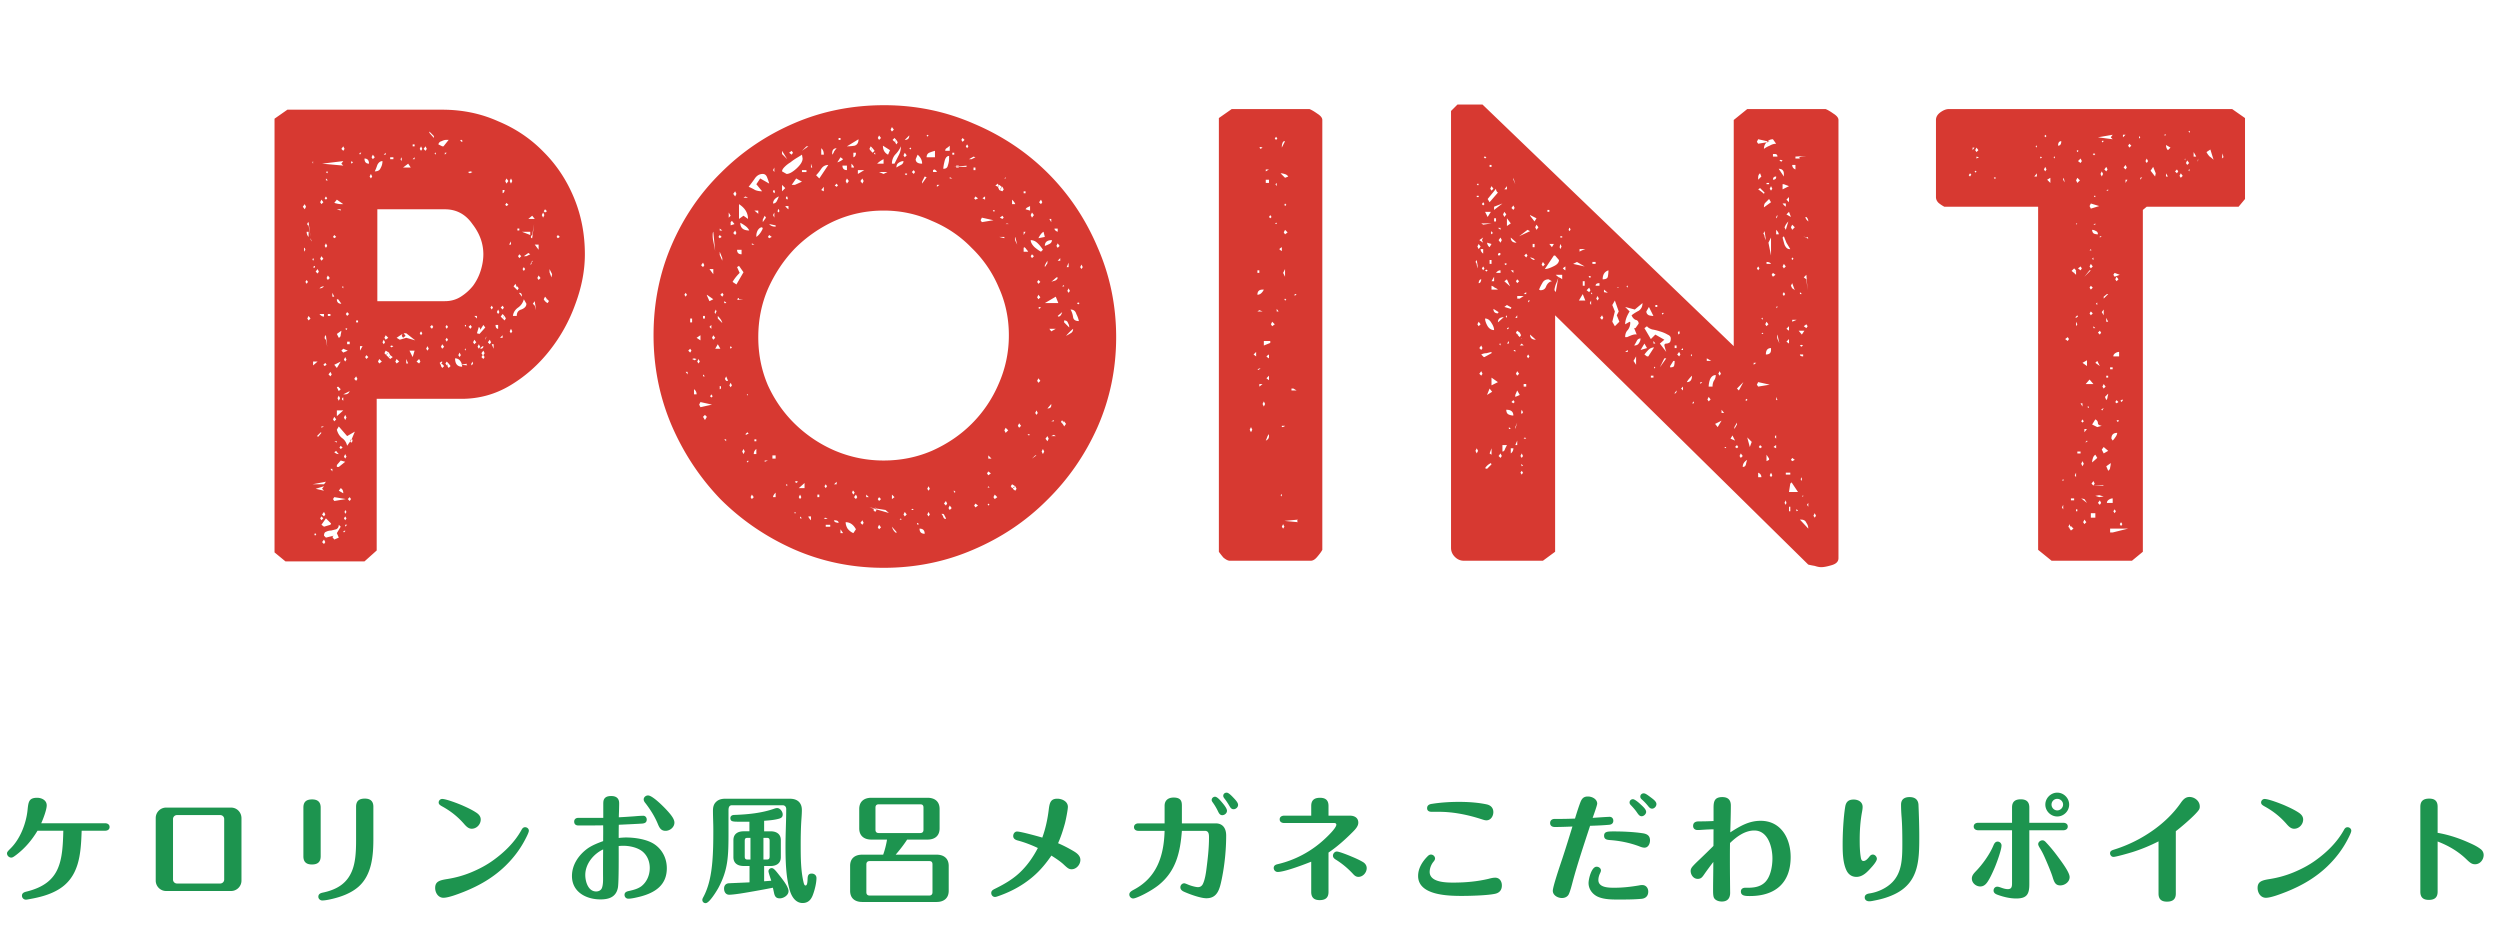
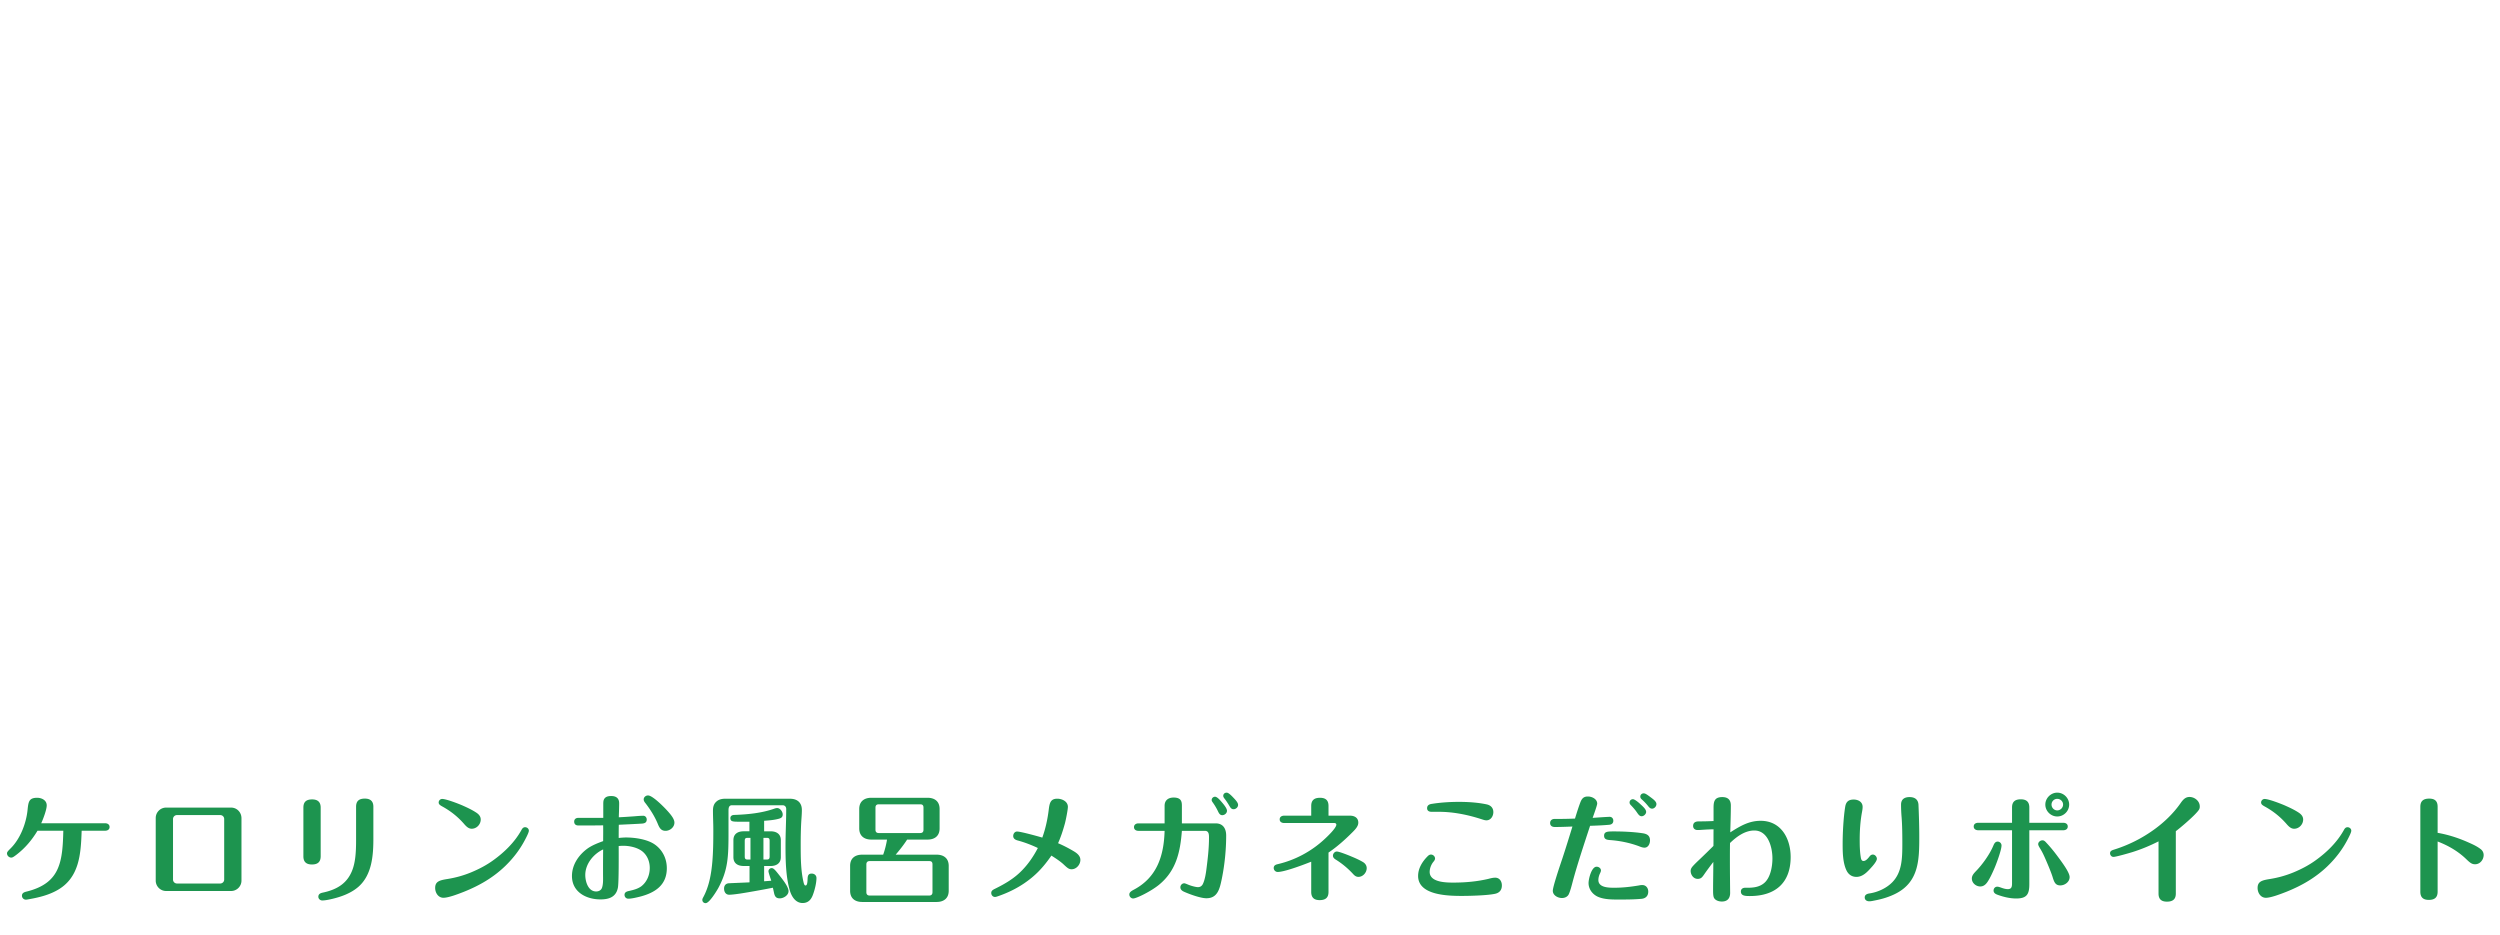
<svg xmlns="http://www.w3.org/2000/svg" width="428" height="160" fill="none">
  <path d="M13.98 142.22c-.14 3.96-.36 8.12-4.28 10.24-1.42.78-3.02 1.18-4.6 1.46-.52.1-.56.1-.68.1a.67.67 0 01-.66-.68c0-.42.32-.58.7-.68 3.08-.74 4.66-2.12 5.46-4.02.74-1.74.86-3.9.92-6.42H6.42c-.96 1.6-2.14 3-3.64 4.14-.48.36-.64.46-.86.46-.38 0-.72-.34-.72-.72 0-.22.14-.38.58-.82 1.66-1.62 2.7-4.26 2.94-6.62.14-1.4.24-2.08 1.64-2.08.78 0 1.64.42 1.64 1.3 0 .74-.62 2.36-.94 3.06H18c.38 0 .76.2.76.64 0 .46-.38.64-.76.64h-4.02zm27.36-2.18v10.72c0 .98-.8 1.78-1.78 1.78H28.44c-.98 0-1.78-.8-1.78-1.78v-10.72c0-.98.8-1.78 1.78-1.78h11.12c1 0 1.76.8 1.78 1.78zm-11.72.18v10.36c0 .38.3.68.7.68h7.36c.4 0 .7-.3.7-.68v-10.36c0-.4-.3-.68-.7-.68h-7.36c-.4 0-.7.3-.7.68zm34.3-2.1v5.52c0 2.86-.26 6.16-2.56 8.18-1.24 1.08-2.86 1.68-4.44 2.06-.5.12-1.22.28-1.76.28-.34 0-.66-.28-.66-.64 0-.44.34-.62.74-.7 2.8-.58 4.22-1.84 4.98-3.62.62-1.44.74-3.26.74-5.3v-5.78c0-1 .52-1.4 1.5-1.4.94 0 1.46.44 1.46 1.4zm-9.02.14v8.32c0 1-.52 1.42-1.5 1.42-.96 0-1.46-.44-1.46-1.4v-8.34c0-1 .52-1.4 1.5-1.4.94 0 1.46.44 1.46 1.4zm27.4 2.04c0 .84-.7 1.58-1.54 1.58-.52 0-.9-.34-1.36-.88-1.06-1.2-2.22-2.12-3.62-2.9-.4-.22-.68-.38-.68-.72 0-.32.28-.6.6-.6.7 0 2.92.86 3.62 1.18.76.34 1.52.7 2.22 1.16.42.28.76.64.76 1.18zm-6.38 13.4c-.9 0-1.42-.86-1.42-1.68 0-1.1.72-1.32 2.14-1.54 1.36-.22 2.66-.58 3.94-1.1 1.36-.56 2.68-1.24 3.86-2.1 1.92-1.38 3.66-3.08 4.82-5.16.14-.26.3-.5.64-.5s.64.26.64.6c0 .26-.32.92-.66 1.56-.88 1.68-2.02 3.16-3.36 4.46-2.04 1.98-4.42 3.36-7.06 4.42-1.16.46-2.72 1.04-3.54 1.04zm39.54-12.86c0 .78-.76 1.4-1.52 1.4-.78 0-1.06-.54-1.32-1.18-.52-1.26-1.24-2.4-2.06-3.48-.18-.22-.36-.44-.36-.72 0-.38.36-.68.74-.68.76 0 2.6 1.86 3.14 2.44.74.8 1.38 1.56 1.38 2.22zm-9.52-.92c.86-.04 1.72-.1 2.56-.16.48-.04 1.18-.1 1.62-.1.36 0 .6.3.6.64 0 .52-.34.66-.8.7-1.32.08-2.66.14-3.98.2-.02.76-.02 1.52-.02 2.26.42-.04.84-.08 1.26-.08 1.52 0 3.64.3 4.92 1.2 1.34.94 2.06 2.44 2.06 4.06 0 2.9-2.02 4.2-4.56 4.86-.56.14-1.46.36-2.02.36-.38 0-.66-.28-.66-.66 0-.48.44-.6.84-.68.7-.16 1.4-.34 2-.76.98-.74 1.48-1.94 1.48-3.16 0-1.1-.42-2.18-1.32-2.88-.84-.64-2.16-.92-3.2-.92-.26 0-.54.02-.8.04 0 1.22.04 6.32-.14 7.16-.32 1.58-1.52 1.98-2.98 1.98-2.44 0-4.88-1.26-4.88-4 0-1.94 1.14-3.6 2.68-4.72.8-.56 1.74-.92 2.66-1.26 0-.9.02-1.8 0-2.7-1.02.02-2.04.02-3.06.02H99c-.42 0-.7-.22-.7-.66 0-.4.28-.64.7-.64h4.28v-2.32c0-.24 0-.56.1-.8.24-.54.78-.62 1.28-.62.82 0 1.34.38 1.34 1.24 0 .8-.04 1.6-.06 2.4zm-2.68 5.5c-1.66.78-3.06 2.48-3.06 4.38 0 1.1.48 2.82 1.86 2.82.46 0 .88-.22 1.02-.68.22-.7.16-1.54.16-2.28 0-1.42 0-2.82.02-4.24zm30.72-7.56h-8.66c-.56 0-.6.5-.6.94v3.5c0 4.3-.04 6.54-1.74 9.72-.2.36-.8 1.36-1.36 2-.3.36-.6.6-.82.6-.32 0-.56-.24-.56-.56 0-.08 0-.16.14-.42 1-1.82 1.4-4 1.58-6.2.14-1.7.16-3.4.16-5v-.48c0-1.06-.06-2.1-.06-3.16 0-.58.1-1.12.56-1.54.46-.44 1.04-.52 1.66-.52h10.8c.64 0 1.22.08 1.7.54.38.4.5.88.5 1.4 0 .76-.08 1.52-.12 2.28-.06 1.2-.08 2.38-.08 3.58 0 2.16 0 4.56.52 6.64.08.28.16.42.32.42.28 0 .32-.6.34-1.14.02-.5.1-.9.7-.9.46 0 .82.3.82.76 0 .78-.26 1.88-.52 2.62-.3.94-.78 1.66-1.86 1.66-1.2 0-1.88-1.12-2.18-2.14-.7-2.4-.74-5.22-.74-7.7 0-2.08.12-4.18.12-6.26 0-.38-.24-.64-.62-.64zm-3.16 13.02c.4-.04.8-.06 1.22-.1-.1-.32-.48-1.4-.48-1.62 0-.3.26-.54.56-.54.32 0 .66.42 1.06.92.34.44 1.1 1.34 1.52 2.12.18.34.3.66.3.9 0 .72-.86 1.24-1.5 1.24-.62 0-.84-.3-.98-.9-.06-.3-.14-.64-.2-.92-1 .2-3.68.7-5.6 1-.82.12-1.5.2-1.88.2-.6 0-.88-.5-.88-1.06 0-.5.28-.86.8-.9 1.18-.06 2.38-.1 3.56-.16v-2.8h-1c-1 0-1.76-.44-1.76-1.52v-2.9c0-1.08.76-1.52 1.76-1.52h.98v-1.64h-1.78c-.68 0-1.06-.02-1.26-.14-.16-.1-.22-.28-.22-.48 0-.36.28-.52.62-.54 2.3-.08 4.68-.3 6.86-1.06.16-.06.38-.12.54-.12.46 0 .94.58.94 1.1 0 .52-.36.66-.78.76-.76.2-1.62.26-2.4.32v1.8h1.1c.98 0 1.76.44 1.76 1.52v2.9c0 1.08-.78 1.52-1.76 1.52h-1.1v2.62zm-.12-3.72h.54c.4 0 .52-.14.52-.54v-2.66c0-.4-.12-.52-.52-.52h-.54v3.72zm-2.22 0v-3.72h-.46c-.4 0-.52.12-.52.52v2.66c0 .4.12.54.52.54h.46zm26.82-3.42c-.58.9-1.26 1.76-1.96 2.58h7c1.22 0 2.08.62 2.08 1.92v4.26c0 1.3-.86 1.92-2.08 1.92h-12.72c-1.24 0-2.08-.62-2.08-1.92v-4.26c0-1.3.84-1.92 2.08-1.92h3.58c.3-.84.52-1.72.66-2.58h-2.68c-1.22 0-2.08-.62-2.08-1.92v-3.32c0-1.3.86-1.92 2.08-1.92h9.6c1.24 0 2.08.62 2.08 1.92v3.32c0 1.3-.84 1.92-2.08 1.92h-3.48zm2.24-6.04h-7.1c-.36 0-.56.18-.56.56v3.8c0 .38.2.56.56.56h7.1c.36 0 .56-.18.56-.56v-3.8c0-.4-.18-.56-.56-.56zm1.54 9.72h-10.2c-.36 0-.56.2-.56.56v4.78c0 .36.2.56.56.56h10.2c.36 0 .56-.2.56-.56v-4.78c0-.4-.18-.56-.56-.56zm22.06-3.06c.94.4 1.86.88 2.76 1.42.52.32 1.06.76 1.06 1.44 0 .8-.68 1.6-1.5 1.6-.44 0-.68-.18-1.32-.78-.58-.56-1.48-1.14-2.14-1.56-1.48 2.14-2.82 3.5-4.68 4.76-1.36.92-2.86 1.64-4.42 2.18-.34.12-.44.14-.56.14-.38 0-.64-.32-.64-.68 0-.4.32-.56.64-.72 1.7-.84 3.26-1.74 4.6-3.12 1.12-1.14 2-2.44 2.74-3.86-1.1-.52-2.24-.96-3.42-1.28-.4-.1-.8-.3-.8-.78 0-.38.26-.76.66-.76.62 0 3.52.8 4.32 1.04.56-1.54.9-3.14 1.1-4.76.14-1.18.32-1.9 1.46-1.9.82 0 1.82.46 1.82 1.4 0 .44-.32 2.14-.52 2.88-.32 1.16-.68 2.26-1.16 3.34zM210 135.7c.24 0 .58.26 1.04.74.48.5.92.96.92 1.36 0 .4-.38.74-.78.74-.36 0-.54-.28-.7-.56-.26-.44-.54-.88-.86-1.28-.16-.22-.2-.32-.2-.46 0-.32.26-.54.58-.54zm-1.98.7c.28 0 .7.4 1.02.78.3.34 1.02 1.16 1.02 1.62 0 .42-.4.76-.82.76-.36 0-.54-.3-.68-.58-.24-.52-.54-1.04-.88-1.52-.22-.3-.24-.38-.24-.5 0-.32.28-.56.58-.56zm-5.68 4.56h5.78c1.28 0 1.8.92 1.8 2.08 0 2.46-.26 5.02-.74 7.38-.36 1.74-.72 3.36-2.64 3.36-1 0-2.86-.68-3.8-1.1-.32-.14-.66-.36-.66-.78 0-.36.3-.68.66-.68.12 0 .36.1.7.24.46.2 1.3.42 1.64.42.36 0 .64-.16.82-.48.38-.72.56-1.94.66-2.76.22-1.72.42-3.48.42-5.22 0-.52 0-1.18-.7-1.18h-3.94c-.28 3.6-.96 6.8-3.9 9.22-1.36 1.12-3.88 2.36-4.44 2.36-.36 0-.66-.32-.66-.68 0-.36.3-.58.8-.84 3.94-2.1 5.12-5.8 5.24-10.06h-4.48c-.4 0-.76-.2-.76-.64 0-.42.36-.64.76-.64h4.48v-3.02c0-.9.6-1.4 1.54-1.4 1.26 0 1.42.64 1.42 1.4v3.02zm25.1 5v6.74c0 1-.54 1.4-1.52 1.4-.94 0-1.44-.44-1.44-1.4v-5.18c-1.8.72-4.68 1.76-5.74 1.76-.38 0-.68-.32-.68-.68 0-.44.34-.58.7-.66 2.98-.7 5.74-2.18 8-4.28.46-.42 2.02-1.9 2.02-2.48 0-.2-.18-.28-.34-.28h-8.58c-.4 0-.78-.18-.78-.62 0-.46.38-.64.78-.64h4.62v-1.66c0-1 .54-1.4 1.5-1.4s1.46.42 1.46 1.4v1.66h3.66c.76 0 1.44.34 1.44 1.2 0 .6-.48 1.12-1 1.64-1.28 1.28-2.62 2.48-4.1 3.48zm6.54 2.66c0 .76-.64 1.5-1.42 1.5-.38 0-.64-.2-.88-.46-.9-.98-1.88-1.8-3-2.5-.26-.16-.48-.36-.48-.68 0-.34.3-.7.66-.7.42 0 2.06.66 2.52.86.68.28 1.4.6 2.02.98.34.22.58.58.58 1zm15.78-11.34c1.56 0 3.18.1 4.72.42.7.14 1.18.58 1.18 1.34 0 .68-.44 1.4-1.18 1.4-.24 0-.5-.08-.74-.16-2.38-.78-4.9-1.3-7.42-1.3h-1.24c-.44 0-.76-.18-.76-.62 0-.5.38-.68.82-.74 1.52-.24 3.08-.34 4.62-.34zm7.36 14.3c0 .8-.42 1.28-1.18 1.44-1.3.28-4.24.36-5.64.36-2.34 0-7.52-.08-7.52-3.42 0-1.3.72-2.46 1.64-3.38.16-.16.34-.28.56-.28.38 0 .7.32.7.68 0 .2-.14.4-.28.56-.36.44-.64 1.1-.64 1.74.02 1.78 2.78 1.82 4.08 1.82 2 0 4.04-.18 5.98-.64.38-.1.76-.2 1.16-.2.74 0 1.14.62 1.14 1.32zm24.28-15.76c.26 0 .54.18 1.2.68.46.34.98.72.98 1.16 0 .4-.36.78-.74.78-.32 0-.5-.22-.68-.44-.32-.4-.68-.78-1.06-1.12-.16-.14-.28-.28-.28-.5 0-.32.26-.56.58-.56zm-9.18 5.56c-1.04 3.18-2.18 6.58-2.98 9.58-.22.84-.42 1.6-.66 2.12-.22.46-.7.66-1.18.66-.7 0-1.56-.46-1.56-1.24 0-.7 1.22-4.3 1.64-5.54.6-1.82 1.16-3.64 1.72-5.46-1 .04-2 .08-3.02.08-.44 0-.8-.2-.8-.68 0-.46.34-.7.76-.7h.52c1 0 1.98-.02 2.98-.06.18-.62.8-2.58 1.04-3.06.28-.56.64-.72 1.18-.72.7 0 1.58.44 1.58 1.22 0 .26-.54 1.78-.78 2.44.54-.04 2.56-.18 2.92-.18.38 0 .62.3.62.66 0 .46-.3.66-.7.7-1.1.1-2.18.14-3.28.18zm7.34-4.56c.26 0 .86.46 1.26.84.48.44 1 .9 1 1.34 0 .36-.4.74-.76.74-.32 0-.5-.2-.78-.6-.3-.46-.68-.88-1.06-1.28-.14-.14-.24-.28-.24-.48 0-.32.26-.56.58-.56zm1.98 8.3c-.34 0-.68-.14-.98-.26-1.58-.58-3.24-.92-4.92-1.04-.5-.04-1.02-.1-1.02-.74 0-.74.64-.74 1.68-.74 1.54 0 3.34.08 4.84.3.76.1 1.34.36 1.34 1.24 0 .56-.3 1.24-.94 1.24zm-8.2 3.26c.36 0 .74.26.74.64 0 .1-.02.2-.14.46-.18.36-.3.78-.3 1.18 0 1.32 1.82 1.32 2.76 1.32 1.42 0 2.82-.16 4.22-.4.18-.04.36-.06.54-.06.64 0 1.02.52 1.02 1.12 0 .76-.46 1.18-1.18 1.24-1.32.12-2.68.12-4.02.12-1.08 0-2.24-.02-3.24-.4-1.02-.38-1.78-1.32-1.78-2.42 0-.7.5-2.8 1.38-2.8zm20.02-6.4c-.64 0-1.28.04-1.92.08-.26.02-.54.04-.82.04-.44 0-.76-.26-.76-.7 0-.6.44-.78.98-.78.84 0 1.68-.02 2.52-.06v-2.28c0-1.12.2-1.82 1.5-1.82.96 0 1.46.48 1.46 1.44 0 1.54-.06 3.08-.1 4.6 1.66-1.06 3.18-1.98 5.2-1.98 3.52 0 5.14 3.06 5.14 6.2 0 4.46-2.66 6.68-6.98 6.68-.78 0-1.54-.02-1.54-.78 0-.44.34-.64.74-.64h.46c1 0 2.02-.14 2.8-.82 1.08-.92 1.4-2.86 1.4-4.2 0-1.9-.74-4.78-3.1-4.78-1.62 0-3.04 1.06-4.16 2.14-.02.9-.02 1.8-.02 2.7 0 1.94.02 3.9.04 5.84 0 .92-.46 1.48-1.42 1.48-.58 0-1.28-.24-1.42-.84-.08-.34-.08-.74-.08-1.08 0-1.62.04-3.24.04-4.86-.56.74-1.12 1.48-1.64 2.24-.3.42-.5.66-1.04.66-.72 0-1.2-.7-1.2-1.36 0-.42.26-.7.54-1 .32-.34.66-.66 1-.98.8-.76 1.66-1.6 2.36-2.3.02-.94 0-1.9.02-2.84zm33.56-5.52c.86 0 1.44.38 1.52 1.26.08 1.86.14 3.7.14 5.56 0 3.88-.06 7.66-3.98 9.68-1.16.6-2.44.98-3.74 1.22-.28.06-.56.12-.86.12-.4 0-.76-.22-.76-.66 0-.46.4-.62.78-.68 1.42-.2 2.96-.9 3.96-1.94 1.66-1.72 1.7-4.08 1.7-6.7 0-1.46-.02-3.04-.12-4.34-.06-.7-.1-1.48-.1-2.22 0-.92.58-1.3 1.46-1.3zm-9.58.42c.78 0 1.54.4 1.54 1.26 0 .32-.06.64-.12.96-.28 1.54-.38 3.1-.38 4.66 0 1 .02 2 .18 2.98.04.28.12.66.46.66s.64-.26 1.02-.74c.16-.22.34-.36.6-.36.36 0 .68.38.68.72 0 .42-.68 1.2-.98 1.52-.66.74-1.44 1.58-2.52 1.58-.76 0-1.32-.38-1.66-1.02-.68-1.34-.7-3.18-.7-4.64 0-1.9.14-4.5.44-6.36.14-.84.58-1.22 1.44-1.22zm34.86-1.18c1.12 0 2.04.94 2.04 2.04 0 1.12-.92 2.04-2.04 2.04-1.1 0-2.04-.92-2.04-2.04 0-1.1.94-2.04 2.04-2.04zm0 1.06c-.54 0-.98.44-.98.98s.44 1 .98 1 1-.46 1-1-.46-.98-1-.98zm-4.78 5.38v9.24c0 1.7-.42 2.44-2.24 2.44-1.1 0-2.24-.28-3.26-.66-.32-.12-.62-.32-.62-.7 0-.36.26-.66.62-.66.18 0 .32.04.72.18.34.12.72.24 1.1.24.66 0 .72-.46.72-1v-9.08h-5.78c-.4 0-.78-.2-.78-.64 0-.46.38-.64.78-.64h5.78v-2.62c0-1 .54-1.4 1.5-1.4s1.46.44 1.46 1.4v2.62h5.82c.38 0 .76.18.76.64 0 .44-.38.64-.76.64h-5.82zm6.9 8.02c0 .82-.82 1.42-1.6 1.42-.86 0-1.06-.6-1.34-1.52-.26-.82-.98-2.52-1.36-3.36-.24-.54-.5-1.04-.8-1.52-.22-.36-.28-.54-.28-.66 0-.38.38-.66.74-.66.28 0 .48.22.66.42.62.66 1.2 1.36 1.74 2.08 1 1.34 2.24 3 2.24 3.8zm-15.3 1.6c-.72 0-1.44-.58-1.44-1.36 0-.52.36-.9.7-1.26 1.12-1.14 2.4-2.94 3-4.42.14-.32.32-.64.72-.64.36 0 .66.3.66.66 0 .8-.92 3.26-1.28 4.06-.32.72-.66 1.48-1.08 2.12-.3.46-.68.84-1.28.84zm33.48-9.46v10.68c0 1-.56 1.38-1.52 1.38-.94 0-1.44-.42-1.44-1.38v-8.94c-1.42.72-2.9 1.34-4.42 1.82-.64.2-2.86.84-3.3.84-.32 0-.58-.3-.58-.62 0-.36.28-.5.6-.6a23.75 23.75 0 006.94-3.46c1.7-1.22 3.28-2.74 4.48-4.44.4-.58.82-1.14 1.58-1.14.88 0 1.76.7 1.76 1.62 0 .42-.08.58-.76 1.3-.8.84-2.42 2.24-3.34 2.94zm21.8-2c0 .84-.7 1.58-1.54 1.58-.52 0-.9-.34-1.36-.88-1.06-1.2-2.22-2.12-3.62-2.9-.4-.22-.68-.38-.68-.72 0-.32.28-.6.6-.6.7 0 2.92.86 3.62 1.18.76.34 1.52.7 2.22 1.16.42.28.76.64.76 1.18zm-6.38 13.4c-.9 0-1.42-.86-1.42-1.68 0-1.1.72-1.32 2.14-1.54 1.36-.22 2.66-.58 3.94-1.1 1.36-.56 2.68-1.24 3.86-2.1 1.92-1.38 3.66-3.08 4.82-5.16.14-.26.3-.5.64-.5s.64.26.64.6c0 .26-.32.92-.66 1.56-.88 1.68-2.02 3.16-3.36 4.46-2.04 1.98-4.42 3.36-7.06 4.42-1.16.46-2.72 1.04-3.54 1.04zm29.4-11.12c1.86.32 3.68.92 5.4 1.7.68.3 1.36.62 1.96 1.08.32.24.52.6.52 1.02 0 .8-.62 1.58-1.46 1.58-.5 0-.8-.18-1.48-.84-1.42-1.38-3.08-2.34-4.94-3.06v8.6c0 1-.54 1.4-1.5 1.4s-1.46-.42-1.46-1.4v-14.54c0-1 .54-1.4 1.52-1.4.96 0 1.44.42 1.44 1.4v4.46z" fill="#1D944F" />
-   <path d="M100.13 43.53c0 2.787-.55 5.647-1.65 8.58a28.021 28.021 0 01-4.4 7.92c-1.907 2.42-4.143 4.4-6.71 5.94s-5.353 2.31-8.36 2.31H64.49v25.96l-2.09 1.87H48.87L47 94.57V20.32l2.2-1.54h26.51c3.447 0 6.637.66 9.57 1.98 3.007 1.247 5.61 3.007 7.81 5.28 2.2 2.2 3.923 4.803 5.17 7.81 1.247 3.007 1.87 6.233 1.87 9.68zm-23.98 8.03c1.027 0 1.943-.257 2.75-.77a8.497 8.497 0 002.09-1.87 8.916 8.916 0 001.32-2.64c.293-.953.44-1.87.44-2.75 0-1.833-.623-3.557-1.87-5.17-1.173-1.687-2.75-2.53-4.73-2.53H64.6v15.73h11.55zm-18.48 22c.147.587.44 1.063.88 1.43.44.293.733.733.88 1.32l.55-.77.11.22c.147 0 .22-.073.22-.22.073-.22.037-.33-.11-.33l.55-1.32-1.32.77L58 73.01l-.33.55zm-.77 18.37l.33.44.77-.33-.33-.77.66-1.1-.33-.33c0 .367-.147.623-.44.77l-.88.22c-.293 0-.587.073-.88.22-.22.073-.33.293-.33.66l.33.33 1.32-.33-.22.22zm32.78-40.7a2.443 2.443 0 01-.99 1.43c-.513.367-.807.843-.88 1.43h.66c0-.587.257-.953.77-1.1.587-.22.88-.55.88-.99l-.44-.77zm-21.23 6.93l1.1-.33 1.54.44-1.54-1.21h-.44l.33.44-.44.33-.22-.33.11-.33-.99.66.55.33zm7.26-33.11h-.11.33l.88-1.1h-.44c-.22 0-.477.073-.77.22a.707.707 0 00-.55.55l.66.33zm-10.23 2.53c-.367 0-.66.22-.88.66-.147.44-.293.807-.44 1.1.513 0 .843-.183.99-.55.22-.367.33-.77.33-1.21zm16.17 29.48l.44.11.99-1.1-.33-.44-.55.88c.073-.147 0-.33-.22-.55l-.33 1.1zM55.47 90.17l1.1-.33.11-.22-.88-.88-.77 1.1.44.33zm2.2-10.56v.33H58l1.1-.88-.77-.22-.66.77zm20.24-18.26c0 .953.403 1.43 1.21 1.43 0-.367-.11-.697-.33-.99a1.045 1.045 0 00-.88-.44zm-12.1-.88l.99.99.44-.33-.44-.33-.22-.44-.55-.33-.22.44zm-8.14 10.78l1.1-.99h-1.1v.99zm0-8.25l.66-1.1-1.1.55.44.55zm-.44-28.27c.44.147.843.22 1.21.22h.33l-1.1-.77-.44.55zm.77 23.1c.22-.073.33-.257.33-.55.073-.293.11-.513.11-.66l-.77.55.33.66zm24.42 2.64l.22.33-.22.33.33.33.22-.33-.22-.33.22-.33-.22-.44-.33.44zm10.67-9.24c.147.293.367.513.66.66l.22-.33a.719.719 0 00-.33-.33 1.722 1.722 0 00-.33-.44l-.22.44zm-7.37 2.97l.66.66.22-.33c-.073-.22-.257-.477-.55-.77l-.33.44zm-9.46 8.03l.22.33c.073-.073.11-.073.11 0 .073 0 .073.037 0 .11l.22.33.33-.33a5.335 5.335 0 00-.66-.77l-.22.33zm11.66-13.2l.66.66.22-.33-.22-.33-.11.11-.22-.55-.33.44zm2.86-8.8v-.55h-1.43l1.43.55zm-20.13 20.9l.33-1.1h-.88l.55 1.1zm23.76-13.64l.11-.55-.44-.88v.55l.33.88zM75.6 61.9l-.33.22.22.44v.11l.22.33.33-.33-.44-.44.11-.22v-.11h-.11zM69 28.68h1.32l-.44-.66-.88.66zm-6.6-1.54c0 .587.257.88.77.88 0-.587-.257-.88-.77-.88zm27.28 16.72h.44l.66-.33-.33-.22-.77.55zM58.77 84.45c0-.44-.147-.733-.44-.88l-.33.44.77.44zm27.72-53.46l.22.44.33-.44-.33-.44-.22.44zM71.31 61.9l.44.33.22-.33-.22-.44-.44.44zM57.67 51.23c0 .513.257.77.77.77l-.55-.77h-.22zm8.14 6.6l.22.33.44-.33-.44-.44-.22.44zm-1.1 4.07l.22.33.44-.33-.44-.44-.22.44zm9.57-38.28v-.33l-.77-.77v.22l.77.88zm-6.6 38.28l.22.33.44-.33-.44-.44-.22.44zM51.84 35.39l.33.44.22-.44-.22-.44-.33.44zM54.92 74l-.66.66.22.11.55-.66-.11-.11zm20.57-14.63l.22.33.33-.33-.33-.44-.22.44zm5.5-.77l.22.33.33-.33-.33-.44-.22.44zM54.81 34.62l.22.33.33-.33-.33-.44-.22.44zm8.8-7.7l.22.33.33-.33-.33-.44-.22.44zm-11 27.61l.22.33.33-.33-.33-.44-.22.44zm4.4 17.27l.22.33.33-.33-.33-.44-.22.44zm34.98-24.2l.22.33.33-.33-.33-.44-.22.44zm-36.08 0l.22.33.33-.33-.33-.44-.22.44zm-1.1-3.3l.22.33.33-.33-.33-.44-.22.44zm5.83 20.57l.33.33.22-.33-.22-.44-.33.44zm-4.4-.77l.33.33.22-.33-.22-.44-.33.44zm27.28-5.5l.33.33.22-.33-.22-.44-.33.44zM55.14 92.81l.33.33.22-.33-.22-.44-.33.44zm3.63-65.23l-3.63.44 3.63.33-.33-.33.33-.44zm-.33-2.09l.33.33.22-.33-.22-.44-.33.44zm14.08 0l.33.33.22-.33-.22-.44-.33.44zM55.14 88.08l.33.33.22-.33-.22-.44-.33.44zm.33-35.42l-.33.44.33.33-.33-.33.33-.44zM91.22 52l.33.33.22.77-.22-1.54-.33.44zm-37.18-5.5l.33.33.22-.33-.22-.44-.33.44zm1.43 36.74l-1.43.44 1.43.33-.33-.33.33-.44zm2.31-15.07l.22.44.22-.44-.22-.44-.22.44zm34.98-31.35l.22.44.22-.44-.22-.44-.22.44zm-5.5-5.83l.22.44.22-.44-.22-.44-.22.44zM58.88 71.47l.22.44.22-.44-.22-.44-.22.44zm31.57-33.99h1.1l-.44-.55-.66.55zM54.81 88.74l.22.33.33-.33-.33-.33-.22.33zm4.4-34.98l.22.33.33-.33-.33-.33-.22.33zm-2.2 31.68l.22.33 1.98-.33-1.98-.33-.22.33zm5.5-24.31l.22.33.33-.33-.33-.33-.22.33zm26.18-17.27l.22.33.33-.33-.33-.33-.22.33zm3.52-1.1v-.88h-.66l.66.88zm-18.59 13.2l.33.33.22-.33-.22-.33-.33.33zm6.6 0l.33.33.22-.33-.22-.33-.33.33zm5.5-3.3l.33.33.22-.33-.22-.33-.33.33zM59.54 85.44l.33.33.22-.33-.22-.33-.33.33zm-1.1-25.41l.33.33.77-.33-.77-.33-.33.33zM58 66.96l.33-.33-.44-.44-.22.11.33.66zM55.58 42.1l.22.33.22-.33-.22-.44-.22.44zm26.18 17.27l.22.33.22-.33-.22-.44-.22.44zM55.8 57.39c-.147.073-.22.22-.22.44 0 .147.073.257.22.33l.22 1.21-.22-1.98zm3.08 20.79l.22.33.22-.33-.22-.44-.22.44zm28.38-21.45l.22.33.22-.33-.22-.44-.22.44zm-15.4-31.24l.22.33.22-.33-.22-.44-.22.44zm13.2 27.94l.22.33.22-.33-.22-.44-.22.44zm-26.18 8.14l.22.33.22-.33-.22-.44-.22.44zm.22-12.21l-.22.44.22.33-.22-.33.22-.44zM78.46 60.8l.22.33.22-.33-.22-.44-.22.44zM63.28 30.22l.22.33.22-.33-.22-.44-.22.44zm9.68 29.48l.22.33.22-.33-.22-.44-.22.44zm-14.19 7.81h.33c.367 0 .623-.183.77-.55l-1.1.55zm34.32-31.35l.22.22.33-.22-.33-.33-.22.33zm-36.08 4.4l.22.22.33-.22-.33-.33-.22.33zm38.28 0l.22.22.33-.22-.33-.33-.22.33zm-42.46-2.53c-.147.073-.22.183-.22.33 0 .147.073.22.22.22l.33 1.98-.33-2.53zm38.28 2.2c-.147.073-.22.183-.22.33 0 .147.073.22.22.22l.33-2.42-.33 1.87zm-4.62-5.17l.22.22.33-.22-.33-.33-.22.33zM58.11 76.64l.22.22.33-.22-.33-.33-.22.33zm7.37-18.04l.22.33.22-.33-.22-.44-.22.44zM53.6 62.56l.77-.66h-.77v.66zm1.1-8.8c.22.293.477.44.77.44v-.44h-.77zm30.14 1.87c0 .44.147.66.44.66v-.66h-.44zm-32.56-7.37l.22.33.22-.33-.22-.33-.22.33zm19.58 8.8l.22.33.22-.33-.22-.33-.22.33zM58.88 88.74l.22.33.22-.33-.22-.33-.22.33zm17.38-32.78l.22.33.22-.33-.22-.33-.22.33zm0 2.2l.22.33.22-.33-.22-.33-.22.33zm7.7-5.5l.22.33.22-.33-.22-.33-.22.33zm5.5-6.6l.22.33.22-.33-.22-.33-.22.33zM55.69 62.12l-.33.33.22.22.33-.22-.22-.33zM52.5 39.68c0 .367.11.66.33.88v-.88h-.33zm36.85 11.11v-.11c0-.367-.147-.55-.44-.55v.11l.44.55zM55.58 33.96l.22.22.22-.22-.22-.33-.22.33zm-3.52 8.47v.66l.22-.33-.11-.33h-.11zm7.37 16.5h.44v-.44h-.44v.44zm21.12-29.59l-.44.11.33.22.44-.22-.33-.11zm-11.99-2.09l.22.33v-.66l-.22.33zm-1.76 0h.55v-.33h-.55v.33zm-7.81 60.39l.11.33.22-.33-.22-.33-.11.33zm23.65-28.38l-.44.33.11.11c.293 0 .44-.147.44-.44h-.11zm-21.01.77l.44-.77h-.44v.77zm19.03 2.31l.11.22.22-.33-.11-.33-.22.44zm-11.11-.11h.33l-.33-.77v.77zm-10.78 5.83c-.147 0-.22.11-.22.33l.22.22v-.55zm-2.64-13.97h.44v-.33h-.44v.33zm29.92-21.01c.22-.073.33-.257.33-.55h-.33v.55zM55.36 49.03c-.22 0-.44.11-.66.33h.11c.22 0 .44-.11.66-.33h-.11zm32.89-12.1l-.44.55.44-.55zM57.23 77.41c.22.22.477.33.77.33-.22-.22-.367-.403-.44-.55l-.33.22zm9.79-18.26l-.22.11.22.22.33-.22-.33-.11zm17.49.55v-.77h-.33l.33.77zm-23.54-4.51h.33v-.33h-.33v.33zm27.61-15.73h.33v-.33h-.33v.33zM56.9 50.79h.33l-.33-.66v.66zm13.75-25.74h.33v-.33h-.33v.33zM60.09 27.8l.11.22.22-.22-.22-.22-.11.22zm18.81-3.85l-.11.11.22.22.22-.11-.22-.22h-.11zm1.21 38.28l-1.21.22 1.21.11c-.147 0-.22-.073-.22-.22 0-.147.073-.183.22-.11zm1.54-7.7v-.44h-.44l.44.44zm3.96 3.3h.44v-.44l-.44.44zM53.82 91.49l.11.22.22-.22-.22-.22-.11.22zm33.33-49.61h.33v-.55l-.33.55zm-28.49 7.15l-.11.11.22.22v-.33h-.11zm.44 41.8l-.33.11.11.22.22-.22v-.11zm31.68-45.54c.147 0 .22-.073.22-.22 0-.147.073-.257.22-.33l-.11-.11-.33.66zM59.43 56.18l-.33.11.22.22.11-.22v-.11zm-5.5-10.56l-.11-.11-.22.22c.073.073.147.11.22.11l.11-.11v-.11zm12.54 14.74l-.33.44c0-.147.11-.293.33-.44zm8.03-34.21l-.11.11.22.22v-.33h-.11zm-12.98.11l.11.22.22-.33h-.22l-.11.11zM56.9 80.71v-.44h-.33l.33.44zM53.49 27.8l.11.22v-.44l-.11.22zm2.31 54.67l-2.31.44h1.98l.33-.44zm23.87-26.84l-.11.11.22.22v-.33h-.11zm0 4.07l-.11.11.11.22.11-.33h-.11zM53.49 44.41l.11.22c.073-.073.11-.147.11-.22 0-.073-.037-.147-.11-.22l-.11.22zm2.53-15.07l-.22.11.22.22.11-.22-.11-.11zm-.22 1.54h.33l-.33-.33v.33zm3.3 59.29l.33-.33h-.33v.33zm6.6-63.69h.33v-.33l-.33.33zm4.95.77h.33v-.33l-.33.33zm5.5-.77l.33-.33h-.33v.33zM57.67 75.76v-.22h-.44l.44.22zm.66-39.93h-.66l.66.22v-.22zm-3.3 37.4l.44-.22h-.44v.22zm38.61-22l-.22.33.11-.11c0-.073.037-.147.11-.22zM60.2 75.21c-.073.073-.11.147-.11.22l-.11.11c0-.22.073-.33.22-.33zm23.1-17.6a.746.746 0 00-.22.55l.22-.55zM53.16 40.78c0 .22.073.403.22.55l-.22-.55zm33.11 13.31c-.073.073-.11.22-.11.44l.11-.44zm-19.58 6.82c0 .147-.037.22-.11.22 0-.147.037-.22.11-.22zm8.91 1.32c0 .073-.037.11-.11.11 0-.073.037-.11.11-.11zm1.1 0c-.073.073-.11.183-.11.33l.11-.33zm11.66-12.98v.11-.11zm23.527 8.14c0-5.5 1.027-10.633 3.08-15.4 2.053-4.767 4.877-8.91 8.47-12.43 3.593-3.593 7.773-6.417 12.54-8.47 4.767-2.053 9.9-3.08 15.4-3.08 5.427 0 10.56 1.063 15.4 3.19 4.84 2.053 9.057 4.877 12.65 8.47 3.593 3.593 6.417 7.81 8.47 12.65 2.127 4.84 3.19 9.973 3.19 15.4s-1.063 10.56-3.19 15.4c-2.127 4.767-5.023 8.947-8.69 12.54-3.593 3.593-7.81 6.417-12.65 8.47-4.767 2.053-9.863 3.08-15.29 3.08s-10.56-1.063-15.4-3.19c-4.767-2.127-8.947-4.987-12.54-8.58-3.52-3.667-6.307-7.883-8.36-12.65-2.053-4.84-3.08-9.973-3.08-15.4zm17.93.33c0 2.933.55 5.683 1.65 8.25 1.173 2.567 2.75 4.803 4.73 6.71a22.545 22.545 0 006.82 4.51c2.64 1.1 5.39 1.65 8.25 1.65 2.933 0 5.683-.55 8.25-1.65 2.64-1.173 4.913-2.713 6.82-4.62a21.585 21.585 0 004.62-6.82 20.362 20.362 0 001.76-8.36c0-2.933-.587-5.683-1.76-8.25a20.334 20.334 0 00-4.62-6.71c-1.907-1.98-4.18-3.52-6.82-4.62-2.567-1.173-5.317-1.76-8.25-1.76s-5.72.587-8.36 1.76a23.208 23.208 0 00-6.82 4.73c-1.907 1.98-3.447 4.29-4.62 6.93-1.1 2.567-1.65 5.317-1.65 8.25zm4.84-27.94c.44 0 .99-.293 1.65-.88.733-.66 1.1-1.247 1.1-1.76l-.11-.66c-.22.147-.513.33-.88.55-.367.22-.733.477-1.1.77-.367.22-.697.477-.99.77-.293.293-.44.55-.44.77l.77.44zm-4.07 0c-.587 0-1.063.293-1.43.88a31.39 31.39 0 01-.99 1.32 7.7 7.7 0 011.1.55c.367.147.77.22 1.21.22l-.99-1.21.66-.99 1.54.88a7.7 7.7 0 00-.33-.99c-.147-.44-.403-.66-.77-.66zm-4.51 18.92l1.21-2.09-.77-1.1-.33.22.44.99c-.513.513-.917 1.027-1.21 1.54l.66.44zm.44-11.22l.77-.55.77.55c0-1.027-.513-1.87-1.54-2.53v2.53zm13.75-6.93l1.54-2.31c-.513 0-.917.22-1.21.66-.293.44-.587.807-.88 1.1l.55.55zm38.61 21.34h2.31l-.44-1.1-1.87 1.1zm-34.1 37.51c0 .367.11.733.33 1.1.293.367.623.623.99.77l.44-.66c-.44-.807-1.027-1.21-1.76-1.21zm17.71-62.7c-.367 0-.623.293-.77.88-.147.587-.22 1.027-.22 1.32.44 0 .697-.183.77-.55.147-.44.22-.843.22-1.21v-.44zm13.97 14.41c0 .367.22.77.66 1.21.44.367.807.623 1.1.77l.33-.33a5.77 5.77 0 00-.88-1.1c-.367-.367-.77-.55-1.21-.55zm-40.92-9.46h.55l1.21-.55-.99-.55-.77 1.1zm47.74 21.34c.22.367.367.807.44 1.32.073.44.403.66.99.66a4.884 4.884 0 00-.44-1.21c-.147-.513-.477-.77-.99-.77zm-29.04-27.94c-.22.513-.55.99-.99 1.43a2.33 2.33 0 00-.55 1.54h.44l.66-1.32c.293-.513.44-1.063.44-1.65zm-3.08-.11c0 .733.293 1.247.88 1.54l.33-.77-1.21-.77zm-24.42 13.2c0 .88.513 1.32 1.54 1.32a2.19 2.19 0 00-.66-.77 5.782 5.782 0 00-.88-.55zm33.33-12.32a7.825 7.825 0 00-.99.33c-.293.147-.44.403-.44.77h1.43v-1.1zm-3.3 1.43c0 .513.367.77 1.1.77 0-.587-.257-1.1-.77-1.54l-.33.77zm-26.29 11.66c-.293 0-.55.183-.77.55-.147.293-.22.587-.22.88v.22c.44-.293.807-.77 1.1-1.43l-.11-.22zm14.52-13.86c.44 0 .88-.037 1.32-.11.44-.147.66-.513.66-1.1l-1.98 1.21zm26.18 7.37l.33-.44-.44-.33-.11.11-.11-.33-.44.33.44.22.22.55.55.22.22-.33-.22-.44h-.22l.11.11-.33.44v-.11zm11.88 23.65c0-.293-.073-.55-.22-.77-.073-.293-.293-.44-.66-.44v.33l.88.88zm-61.6-4.51l.66-.33-1.1-.77v.11l.44.99zm58.63-10.45c-.807 0-1.21.33-1.21.99.22-.073.477-.183.77-.33.293-.147.44-.367.44-.66zm-25.41-13.53c-.293 0-.587.11-.88.33-.22.147-.33.403-.33.77.22-.147.477-.293.77-.44.293-.147.44-.367.44-.66zm18.37 55.66l.22.33c.073-.073.11-.073.11 0 .073 0 .073.037 0 .11l.44.33.22-.33-.22-.44-.55-.33-.22.33zm-38.28-55.99l-.88-1.43v.55l.88.88zm1.98 56.32h.99v-.88l-.99.88zm46.97-27.28c-.44.367-.843.77-1.21 1.21.293-.147.55-.293.77-.44.293-.147.44-.403.44-.77zm-50.38-22.66c-.66.293-.99.697-.99 1.21.293 0 .513-.147.66-.44a5.94 5.94 0 00.33-.77zm48.29 38.61c.293.293.477.55.55.77l.33-.44-.33-.44c-.073.073-.147.073-.22 0-.073-.073-.11-.147-.11-.22l-.22.33zm-32.78-46.75c.073.147.257.367.55.66l.33-.33a5.374 5.374 0 00-.66-.77l-.22.44zm2.75 61.82l-2.75-.44 3.85 1.1-.22.11-.88-.77zm5.83 3.19c0 .587.293.88.88.88 0-.587-.293-.88-.88-.88zm-33.77-45.87v-.44l-.44-1.1v.55l.44.99zm29.15-20.68l.33.33c.073-.073.11-.073.11 0 .073 0 .073.037 0 .11l.22.33.22-.33c-.073-.22-.257-.477-.55-.77l-.33.33zm-29.15 31.35c-.073-.367-.33-.77-.77-1.21v.44l.77.77zm27.61-28.05a4.19 4.19 0 00-1.1.77h1.1v-.77zm-7.04 1.1c0 .513.257.77.77.77v-.77h-.77zm14.08 1.87l-.44.88v.33l.77-1.1-.33-.11zm-14.96-2.42c.44-.147.77-.33.99-.55l-.44-.33-.55.88zm19.25-2.86c-.147.147-.33.293-.55.44-.147.073-.22.22-.22.44h.77v-.88zm-40.15 34.76h.88l-.44-.77-.44.77zm30.25 30.47c.147.513.403.88.77 1.1v-.22l-.77-.88zm-26.51-47.41c0 .513.257.77.77.77v-.77h-.77zm4.4-5.17v.44l.55-.77-.22-.33-.33.66zm41.36 36.08l.22.44.44-.44-.44-.44-.22.44zm8.03-25.41c.147-.073.367-.147.66-.22.293-.147.44-.33.44-.55h-.22l-.88.77zm-3.63-12.21v-.77l-.44.22a.716.716 0 00-.33.33l.77.22zm-33.11-10.67c-.513 0-.77.293-.77.88v.22c.147-.147.257-.33.33-.55.147-.22.293-.403.44-.55zm-9.35 7.37l.55-.55-.55-.55v1.1zm-11.77 14.19v-.88h-.66l.66.88zm53.13-3.85h.77a1.708 1.708 0 00-.33-.44.716.716 0 00-.33-.33l-.11.11v.66zm-53.13-3.41c-.073.073-.11.293-.11.66 0 .293.037.623.11.99l.22 1.1c.073.367.11.587.11.66l-.33-3.41zm-2.42 29.59l.22.44 1.98-.44-1.98-.44-.22.44zm56.76-32.45l.22.44.33-.44-.33-.44-.22.44zm-31.68-5.83l.22.44.33-.44-.33-.44-.22.44zm25.3 54.12l.22.33.44-.33-.44-.44-.22.44zm-2.2-47.41l.22.33 1.98-.33-1.98-.44-.22.44zm11 7.7v.33l.44-.66v-.44l-.44.77zm-38.28-18.92h.44c0-.513-.147-.88-.44-1.1v1.1zm38.39 48.62l.33.44.22-.44-.22-.44-.33.44zm-53.46-41.91l.33.44.22-.44-.22-.44-.33.44zm21.78-2.2l.33.44.22-.44-.22-.44-.33.44zm18.59-3.74h.44l.66-.33-.33-.11-.77.44zm14.08 29.48l.77-.44h-1.1l.33.44zm-60.06 1.54v-.88l-.66.44.66.44zm41.25 29.7c.147.147.257.33.33.55.073.22.22.33.44.33 0-.147-.073-.33-.22-.55-.073-.22-.183-.33-.33-.33h-.22zm-14.3-58.19l1.1-.66h-1.1v.66zm-11.77-3.63l.44.33.22-.33-.22-.33-.44.33zm19.58 61.93l.22.33.33-.33-.33-.44-.22.44zm22.88-22.88l.22.33.33-.33-.33-.44-.22.44zm-53.46-.33l.22.33h.33l-.33-.77-.22.44zm-2.2-7.04l.22.33.33-.33-.33-.44-.22.44zm40.48 29.15l.22.33.33-.33-.33-.44-.22.44zm-7.7-60.39l.22.33.33-.33-.33-.44-.22.44zm22.88 24.31l.22.33.33-.33-.33-.44-.22.44zm-27.28-27.28l.22.33.33-.33-.33-.44-.22.44zm2.2-1.43l.22.33.33-.33-.33-.44-.22.44zm-23.98 62.92l.22.33.33-.33-.33-.44-.22.44zm21.78 5.17l.22.33.33-.33-.33-.44-.22.44zm30.58-48.18l.22.33.33-.33-.33-.44-.22.44zm-6.6 30.8l.22.33.33-.33-.33-.44-.22.44zm-7.48 13.64l.22.33.44-.33-.44-.33-.22.33zm2.2-5.5l.22.33.44-.33-.44-.33-.22.33zm-43.45-41.14l.33.33.22-.33-.22-.44-.33.44zm20.68 45.21l.33.33.22-.33-.22-.44-.33.44zm31.68-50.49l.33.33.22-.33-.22-.44-.33.44zm-30.58 54.89l.33.33.22-.33-.22-.44-.33.44zm2.2-2.2l.33.33.22-.33-.22-.44-.33.44zm12.1-1.1l.33.33.22-.33-.22-.44-.33.44zm-41.58-40.81l.33.33.22-.33-.22-.44-.33.44zm17.27-19.58l1.1-.77h-.33l-.77.77zm-10.23 51.48l.22.44.22-.44-.22-.44-.22.44zm51.26 0l.22.44.22-.44-.22-.44-.22.44zm-26.4-47.85h-1.43l.77.33.66-.33zm-19.69 49.06h.55v-.55h-.55v.55zm38.94-41.25l.44.22.22-.22-.22-.33-.44.33zm-4.4-3.3l.22.22.44-.22-.44-.33-.22.33zm-2.2-10.01l.22.33.33-.33-.33-.33-.22.33zm12.98 24.31l.22.33.33-.33-.33-.33-.22.33zm-27.28 37.18l.22.33.33-.33-.33-.33-.22.33zm26.18-41.58l.22.33.33-.33-.33-.33-.22.33zm-55.77 28.05l.33-.55-.33-.33-.33.33.33.55zm-2.86-11.88l.33.33.22-.33-.22-.33-.33.33zm5.5-9.57l.33.33.22-.33-.22-.33-.33.33zm32.78-21.01l.33.33.22-.33-.22-.33-.33.33zm-24.64 11.11l.22.22.44-.22-.44-.33-.22.33zm47.19-.88c-.293.147-.587.513-.88 1.1l1.1-.22-.22-.88zm-59.84 27.83h.44c0-.367-.147-.66-.44-.88v.88zm10.67 9.35c-.293.22-.44.513-.44.88h.44v-.88zm-4.4-38.28l.66-.22-.44-.55-.22.22v.55zm48.18-3.63h.55c-.073-.22-.257-.477-.55-.77v.77zm9.46 14.85l.22.33.22-.33-.22-.44-.22.44zm-5.5 20.9l.22.33.22-.33-.22-.44-.22.44zm-18.48 17.38l.22.33.22-.33-.22-.44-.22.44zm-33.88-22.11l.22.33.22-.33-.22-.44-.22.44zm33.88 17.71l.22.33.22-.33-.22-.44-.22.44zm-39.38-21.78l.22.33.22-.33-.22-.44-.22.44zm65.56-16.17l.22.33.22-.33-.22-.44-.22.44zm-48.18 39.38l.22.33.22-.33-.22-.44-.22.44zm-5.06-46.75c.22.293.587.44 1.1.44v-.22l-1.1-.22zm-8.69 2.2l.22.22.33-.22-.33-.33-.22.33zm.22 26.07c.147 0 .22-.11.22-.33 0-.147-.073-.22-.22-.22l-.22-.22h.22v.77zm22.88-39.71c.293-.073.44-.33.44-.77h-.44v.77zm-13.75 9.9l.22.44v-.88l-.22.44zm36.3-3.19a1.722 1.722 0 00-.44.33l.44.22v-.55zm-31.35-4.18h.77v-.33h-.77v.33zm4.07 60.72h.77v-.33h-.77v.33zm13.53-66.22c.513 0 .77-.257.77-.77l-.77.77zm-11.99 7.81l.33.22.22-.22-.22-.33-.33.33zm-10.12 52.58c-.293.293-.44.55-.44.77h.44v-.77zm48.29-30.25l.11.11c.293 0 .513-.257.66-.77l-.77.66zm-35.09 29.92l-.11.33.22.33.22-.33-.22-.33h-.11zm-3.19 5.06c0 .147.073.257.22.33.22.073.403.11.55.11 0-.293-.257-.44-.77-.44zm-1.65-5.83l.22.33.22-.33-.22-.33-.22.33zm-23.98-32.78l.22.33.22-.33-.22-.33-.22.33zm48.18-25.41l.22.33.22-.33-.22-.33-.22.33zm-30.91 10.23c.147.22.33.403.55.55v-.55h-.55zm46.09 3.85c0 .22.183.403.55.55v-.55h-.55zm-50.71-2.53v-.55h-.66l.66.55zm29.92-7.15h.66a.66.66 0 00-.44-.44l-.22.11v.33zm-37.4 23.98l.11.33.22-.44-.11-.33-.22.44zm56.98 16.5c.44 0 .66-.183.66-.55v-.22l-.66.77zm-61.16-14.74h.33v-.66h-.33v.66zm14.19-26.07l.22.33v-.77l-.22.44zm13.42-.44h.44c0-.147-.147-.367-.44-.66v.66zm-7.37 59.73c0 .147.147.367.44.66v-.66h-.44zm-16.83-20.57l.22.22.22-.22-.22-.33-.22.33zm-2.75-6.49l-.33.11.44.22.33-.22-.44-.11zm9.13 12.65l-.33.33.11.11.44-.22-.22-.22zm24.75 11.44l.44-.33-.44-.44v.77zm-11.66-52.69v-.77l-.44.55.44.22zm-7.81 3.08l-.11.33.11.22.22-.22-.11-.33h-.11zm-.66-3.3c-.147 0-.22.11-.22.33l.22.22.11-.22-.11-.33zm2.2 1.1c-.147 0-.22.11-.22.33l.22.22.11-.22-.11-.33zm34.43 44.88h.55l-.55-.55v.55zm0-44.33v.55-.55zm-29.26 50.93h.33v-.44h-.33v.44zm23.76-56.43h.44v-.33h-.44v.33zm-38.94 8.58l.33-.33-.33-.55v.88zm41.91-8.14h.33v-.44h-.33v.44zm-22.77 62.15h.44l-.44-.66v.66zm-23.54-36.74h.33v-.44h-.33v.44zm62.26-8.8h.33v-.77l-.33.77zm-5.94 32.78l.77-.55h-.22l-.55.55zm-35.42 10.12l-.22.11.33.11.33-.11-.44-.11zm-4.95-6.27l-.22.11.22.22.33-.22-.33-.11zm48.29-30.58l-.22.11.22.22.22-.22-.22-.11zm-60.61.11h.33v-.11l-.33-.22v.33zm39.05-25.41h.33v-.33h-.33v.33zm14.96 26.07l-.22.11.11.22.33-.22-.22-.11zm-48.84 22.99h.33v-.33h-.33v.33zm46.09-42.46h.33v-.33h-.33v.33zm-31.68-9.13h.33v-.33h-.33v.33zm-21.78 32.34v-.66l-.33.33.33.33zm33.33-26.62l-.22.11.22.22.22-.22-.22-.11zm-30.14 29.81l.11.22.22-.22-.22-.22-.11.22zm31.24 27.61l-.22.22h.44l-.22-.22zm-13.42-4.18h.44v-.44l-.44.44zm5.5 2.2h.44l-.44-.44v.44zm32.78-40.48h.44v-.44l-.44.44zm-9.13-3.85v-.22h-.88l.88.22zm.44-2.53l-.22.11h.55l-.33-.11zm2.86 1.98l.33-.55h-.33v.55zm4.73-2.2v-.55h-.33l.33.55zm-30.25-11.88l-.11.11.22.22v-.33h-.11zm4.29 62.81h.33l-.11-.22-.22.22zm-19.36-6.05l-.11.11.22.22v-.33h-.11zm45.32-8.25h.77l-.33-.22-.44.22zm-52.69-40.81h.77l-.44-.22-.33.22zm-.77 17.38c0-.147-.037-.22-.11-.22l-.22.22c.073.073.22.11.44.11h.66l-.77-.11zm42.57 32.23h.33l-.22-.22-.11.22zm-33.11 4.4h.33l-.22-.22-.11.22zm22.88-64.79l-.22.11.11.22.22-.22-.11-.11zm23.32 25.85l-.11-.11-.22.22h.33v-.11zm-18.92 35.09l.11.33.22-.11-.22-.22h-.11zm2.31-55.66l-2.31.22h2.31c-.073 0-.11-.037-.11-.11 0-.073.037-.11.11-.11zm-8.58 61.27l.11.22.22-.11-.22-.22-.11.11zm12.1-3.3l.11.22.22-.11-.22-.22-.11.11zm-13.2-61.05l-.22.11.22.22.11-.22-.11-.11zm4.51 6.71l.44-.33h-.44v.33zm-21.56-3.3h.22l-.22-.66v.66zm-15.62 10.78h.44l-.44-.33v.33zm-5.5 24.64v-.44h-.33l.33.44zm52.47-28.16l-.22.11.22.22.11-.22-.11-.11zm5.94 38.39h-.22l.22.22.22-.11-.22-.11zm-48.29 4.73l.11.11.22-.22-.11-.11-.22.22zm3.08 0l.55-.22h-.55v.22zm42.79 4.18c0 .22-.11.33-.33.33l.33-.33zm-53.35-18.81h.33l-.33-.33v.33zm3.96 11.11v-.33h-.33l.33.33zm12.65 13.2h.33l-.33-.33v.33zm-9.13-21.23l.22.22v-.22h-.22zm52.14 4.62h.44v-.22l-.44.22zm-17.38-41.58h.44l-.44-.22v.22zm-33.88 11.33h.44l-.44-.22v.22zm45.1-1.32c-.073.147-.073.367 0 .66l.33.66-.33-1.32zm-1.87-10.01h.22v-.22l-.22.22zm-22.66-5.17c-.073.073-.11.22-.11.44l.11-.44zm32.78 46.75c-.073.073-.11.183-.11.33l.11-.33zm-11.11-40.37c-.073.073-.11.147-.11.22.073 0 .11-.073.11-.22zm-17.6-7.81c-.073.073-.11.183-.11.33l.11-.33zM210.54 96c-.293 0-.66-.183-1.1-.55-.367-.44-.623-.77-.77-.99V20.21l2.2-1.54h13.31c.367.147.807.403 1.32.77.587.367.88.733.88 1.1v73.59c-.147.293-.44.697-.88 1.21-.367.44-.733.66-1.1.66h-13.86zM220 30.44l.55-.22c-.147-.22-.367-.367-.66-.44-.22-.073-.44-.11-.66-.11l.77.77zm-3.63 28.71l1.1-.44v-.33h-1.1v.77zm-.22-9.57c-.587 0-.88.293-.88.88.44 0 .807-.293 1.1-.88h-.22zm1.43 5.94l.22.33.44-.33-.44-.44-.22.44zm2.2-15.73l.22.33.44-.33-.44-.44-.22.44zm-2.97 24.97l.44.33v-.77l-.44.44zm-2.2-4.07l.44.33v-.77l-.44.44zm2.64 13.64c-.147.147-.257.33-.33.55a4.27 4.27 0 01-.22.55c.367-.147.55-.403.55-.77v-.33zm-3.3-.77l.22.44.22-.44-.22-.44-.22.44zm2.75-42.24h.55v-.55h-.55v.55zm2.75 11a1.722 1.722 0 00-.44.33c.147.147.293.257.44.33v-.66zm-2.2 18.37a1.722 1.722 0 00-.44.33c.147.147.293.257.44.33v-.66zm-1.1 8.47l.22.44.22-.44-.22-.44-.22.44zM220 47.38v-1.32l-.33.66.33.66zm-.11-23.21c-.147 0-.257.11-.33.33a1.82 1.82 0 00-.11.55v.22l.55-1.1h-.11zm-.44 66l.22.33.22-.33-.22-.44-.22.44zM215.6 53.1l-.33.22h.88l-.55-.22zm5.5 13.75h.88l-.55-.33h-.33v.33zm-3.85-29.7l.22.22.22-.22-.22-.33-.22.33zm1.21-13.75l-.22.33.22.22.22-.22-.22-.33zm-3.19 23.32h.33v-.44h-.33v.44zm.55-21.56l-.22.11.22.22.33-.22-.33-.11zm-.22 41.03l.55-.44h-.55v.44zm3.63 18.59l.22.22v-.44l-.22.22zm.66-49.72l.11.22.22-.22-.22-.22-.11.22zm2.31 53.9l-2.31.22 2.31.22c-.147-.147-.147-.293 0-.44zm-5.5-59.62l.55-.33h-.55v.33zm0 11.88v.33-.33zm2.75 31.9c.22 0 .403-.073.55-.22h-.55v.22zm.44-21.89l.11.22.22-.11-.22-.22-.11.11zm-1.32 2.09h.33l-.33-.44v.44zm0-21.45v-.55l-.22.22.22.33zm3.08 18.81l.33-.33h-.33v.33zm-6.16 12.65l.33-.33-.55.22.22.11zm3.08-25.19c-.147 0-.22.037-.22.11 0 .073.037.11.11.11.073 0 .11-.037.11-.11v-.11zm47.666 56.32l-2.09 1.54h-13.53c-.587 0-1.1-.22-1.54-.66-.44-.44-.66-.953-.66-1.54V19l1.1-1.1h4.29l43.01 41.36V20.54l2.31-1.87h13.42c.367.147.807.403 1.32.77.587.367.88.733.88 1.1v75.02c0 .587-.403.99-1.21 1.21-.733.22-1.32.33-1.76.33-.293 0-.66-.073-1.1-.22a14.42 14.42 0 01-1.1-.22l-43.34-42.68v40.48zm12.87-39.27c0 .513-.147.953-.44 1.32-.293.293-.44.697-.44 1.21h.33c.147-.073.403-.183.77-.33.44-.147.733-.183.88-.11l-.44-1.1h.22l.55-.77c0-.367-.183-.587-.55-.66-.293-.147-.513-.403-.66-.77.367-.293.77-.55 1.21-.77.44-.293.66-.733.66-1.32l-1.32 1.1-1.65-.44.77.77c-.513.807-.77 1.54-.77 2.2l.77-.44.11.11zm6.16 5.06c-.22-.66-.33-1.063-.33-1.21.073-.147.183-.22.33-.22a.977.977 0 00.44-.11c.22-.073.33-.33.33-.77 0-.293-.183-.513-.55-.66a5.511 5.511 0 00-1.32-.55 8.679 8.679 0 00-1.32-.33c-.44-.147-.733-.33-.88-.55l-.44.33 1.1 1.87.77-.77 1.54.88-.77.66 1.1 1.43zm-9.24-5.17l.44.77.77-.77-.44-1.1.33-.66-.66-1.87-.44.77.44 1.1-.44 1.76zm-10.01-11.33l-1.54 2.31c.367 0 .843-.147 1.43-.44.66-.293.99-.66.99-1.1l-.66-.77h-.22zm40.48 39.05l-.22 1.43h1.54l-1.1-1.65-.22.22zm-41.36-34.98c-.513 0-.88.22-1.1.66a7.73 7.73 0 00-.55 1.1l.22.11c.513 0 .843-.22.99-.66.22-.513.55-.807.99-.88l-.55-.33zm38.39-23.98c-.44 0-.807.183-1.1.55-.293.293-.44.66-.44 1.1.293-.22.623-.403.99-.55.367-.22.733-.33 1.1-.33l-.55-.77zm-49.28 30.69c0 .367.147.807.44 1.32.293.44.66.66 1.1.66 0-.367-.147-.77-.44-1.21-.293-.513-.66-.77-1.1-.77zm27.72 6.49h.22l.99-1.54c-.367 0-.697.147-.99.44-.22.22-.44.477-.66.77l.44.33zm11.77 3.19c-.44 0-.77.257-.99.77-.147.44-.22.843-.22 1.21h.66c0-.367.073-.697.22-.99.22-.293.33-.623.33-.99zm-11.88-10.89c0 .293.147.513.44.66.293.073.55.11.77.11l-.77-1.54-.44.77zm-26.84-18.7l1.43-1.65c-.22-.147-.33-.367-.33-.66l-1.43 1.76.33.55zm-.99 26.51h.11l1.21-.66v-.22l-.88.22c-.293 0-.587.073-.88.22l.44.44zm6.05-20.68l1.87-.88-.44-.22-1.43 1.1zm-4.73 25.52l1.1-.55-1.1-.77v1.32zm47.52-31.9l-.66.66c-.147.147-.22.403-.22.77l1.21-.88-.33-.55zm-31.57 11.55l-1.32-.77-.66.33 1.98.44zm4.07.66c-.66.22-.99.733-.99 1.54.513 0 .807-.147.88-.44.073-.367.11-.733.11-1.1zm-5.06 5.17h1.1l-.44-1.1-.66 1.1zm34.87-10.78c.073.293.183.697.33 1.21.22.513.513.77.88.77h.11l-.66-1.1-.44-1.1-.22.22zm4.4 49.83c0-.367-.11-.697-.33-.99-.147-.367-.44-.55-.88-.55h-.22l1.43 1.54zm-51.04-41.47l-.55-1.21-.44.33.99.88zm39.16 17.82l.77-1.43-1.1 1.1.33.33zm-3.63 6.27l.66-1.1-1.1.55.44.55zm11.33-42.9v-.44c0-.587-.293-.88-.88-.88l.88 1.32zm-47.52 39.93c0 .367.11.623.33.77.293.147.587.22.88.22 0-.66-.403-.99-1.21-.99zm41.69 6.38l.33-.88-.77-.77.44 1.65zm-13.09-14.74l-.55.88v.22c.367 0 .587-.073.66-.22.073-.22.11-.513.11-.88h-.22zm-5.61-3.85c-.293 0-.513.147-.66.44-.147.293-.293.55-.44.77.367 0 .623-.11.77-.33.22-.293.33-.587.33-.88zm22.33 1.65c-.587 0-.88.367-.88 1.1.587 0 .88-.257.88-.77v-.33zm-45.98 17.71c.22 0 .367-.147.44-.44l.33-.66h-.77v1.1zm.77-38.61l.66-.44-.66-.88v1.32zm22.88 21.23l1.1-.33-.44-.77-.66 1.1zm-26.29 7.7l.88-.55-.44-.55-.44 1.1zm4.84 0v.33l.77-.33-.44-.77-.33.77zm-4.73-30.47l.55-.88h-.99l.44.88zm1.1-1.21l1.43-1.1-1.43.55v.55zm49.39-3.52l1.1-.55-.88-.33h-.22v.88zm-45.65 24.53l.22.33c.073-.073.11-.073.11 0 .073 0 .073.037 0 .11l.33.33.22-.33-.22-.44-.44-.33-.22.33zm-.11 16.17v.33l.33-1.1-.33.77zm-1.98-18.81c-.66 0-.99.293-.99.88l.99-.88zm4.51 2.97c0 .587.33.88.99.88l-.99-.88zm27.72 7.04c-.44.44-.733.807-.88 1.1.587 0 .88-.367.88-1.1zm11.33-31.9c.44.293.77.55.99.77l.11-.22-.77-.77-.33.22zm-16.83 30.47l1.1-1.54h-.33l-.77 1.54zm14.96 15.84c-.513.293-.77.697-.77 1.21.293 0 .477-.147.55-.44.073-.367.147-.623.22-.77zm-32.78-31.68c.147.147.33.293.55.44.22.073.403.183.55.33v-.77h-1.1zm-7.7-6.38c0 .587.33.88.99.88l-.99-.88zm49.83 16.61l.44-.66h-.99l.55.66zm-45.76-19.36l.33-.55-1.1-.55v.11l.77.99zm43.45 0c-.147.147-.293.33-.44.55l-.22.44.22.44.44-1.43zm.44.99l.22.44.44-.44-.44-.44-.22.44zm-51.26 10.67h1.1a1.382 1.382 0 00-.55-.33 1.382 1.382 0 00-.55-.33v.66zm3.3 3.3l.11-.22-.77-.44-.44.33 1.1.33zm42.68-23.21c-.22.147-.33.403-.33.77v.33l.55-.55-.22-.55zm-45.65 23.21c0 .513.257.77.77.77l.11-.22-.88-.55zm-.44 26.4c-.44.22-.77.513-.99.88l.33.11.77-.77-.11-.22zm41.8-3.85l-.44-.88-.33.55.77.33zm-44.11-33.22l.22.44.33-.44-.33-.44-.22.44zm9.9-3.3l.22.44.33-.44-.33-.44-.22.44zm-5.5-2.2l.22.44.33-.44-.33-.44-.22.44zm14.3 12.98l.44.33.22-.33-.22-.44-.44.44zm37.18-2.2l.44.33.22 1.87-.22-2.64-.44.44zm-42.02 0c-.073.293-.22.697-.44 1.21-.147.44-.22.77-.22.99l.22.33.44-2.53zm39.82 1.43l.22.44c.147.073.293.183.44.33l-.44-1.21-.22.44zm-.77-12.21l.77.44-.33-.88-.44.44zm0-2.53l.44.44v-.88l-.44.44zm-.33 51.92l.22.33.11-.33-.11-.44-.22.44zm-8.58-12.98v.33l.44-.77v-.33l-.44.77zm-40.37-32.01l.33.44.22-.44-.22-.44-.33.44zm23.1 20.68l.44.66v-1.43l-.44.77zm-25.08-20.24c.073.367.22.623.44.77l.33-.55-.77-.22zm47.85 37.4l.44-.22v-.22l-.44-.66v1.1zm3.41-20.46l.44.33v-.77l-.44.44zm0-2.2l.44.33v-.77l-.44.44zm2.97-.44l.44.33.22-.33-.22-.33-.44.33zm-44.88-10.56l.22.33.33-.33-.33-.44-.22.44zm33.88 32.78l.22.33.33-.33-.33-.44-.22.44zm-5.5-9.68l.22.33.33-.33-.33-.44-.22.44zm-39.38-12.87l.22.33.33-.33-.33-.44-.22.44zm2.2-23.21l.22.33.33-.33-.33-.44-.22.44zm47.08 23.21l.22.33.33-.33-.33-.44-.22.44zm.22-28.05l-.22.44.22.33-.22-.33.22-.44zm-42.9 36.52l.22.33.33-.33-.33-.44-.22.44zm43.78-16.94l.22.33.44-.33-.44-.33-.22.33zm-16.17 13.64l.33.33.22-.33-.22-.44-.33.44zm-13.2-6.27l.33.33.22-.33-.22-.44-.33.44zm-20.68 5.17l.33.33.22-.33-.22-.44-.33.44zm3.3 18.48l.33.33.22-.33-.22-.44-.33.44zm2.2-42.46l.33.33.22-.33-.22-.44-.33.44zm-5.5 28.38l.33.33.22-.33-.22-.44-.33.44zm.66-23.32l-.66.44.66.44-.22-.44.22-.44zm47.96-.66c.147.147.22.33.22.55.073.22.147.403.22.55l-.22-1.54-.22.44zm-49.28 37.18l.22.44.22-.44-.22-.44-.22.44zm50.93-50.38h.77c0-.293-.147-.44-.44-.44h-.33v.44zm-2.53 54.89h.55c0-.367-.183-.623-.55-.77v.77zm5.83-53.46c0 .367.183.623.55.77v-.77h-.55zm-38.83 17.38a1.722 1.722 0 00-.44.33c.147.147.293.257.44.33v-.66zm38.61 33.11l.22.22.44-.22-.44-.33-.22.33zm-47.08-30.58l.22.33.33-.33-.33-.33-.22.33zm1.43-4.4l.33.33.22-.33-.22-.33-.33.33zm41.8-2.2l.44 2.2v-3.08l-.44.88zm-44.11 36.08c.293-.22.44-.513.44-.88h-.44v.88zm1.65.44l.22.33.22-.33-.22-.44-.22.44zm42.68 3.3l.22.33.22-.33-.22-.44-.22.44zm-2.2-57.09l.22.33 1.98-.33-1.98-.44-.22.44zm2.2 8.03l.22.33.22-.33-.22-.44-.22.44zm-2.2 33.55l.22.33 1.98-.33-1.98-.44-.22.44zm9.68 22.44l.22.33.22-.33-.22-.44-.22.44zm-37.18-37.18l.22.33.22-.33-.22-.44-.22.44zm20.9 12.87l.22.33.22-.33-.22-.44-.22.44zm6.93 12.54l.22.22.33-.22-.33-.33-.22.33zm2.97-.33a1.722 1.722 0 00-.44.33l.44.22v-.55zm-33.11-27.28h.33v-.77h-.33v.77zm34.76 32.34h.77v-.33h-.77v.33zm-1.65-41.14h.44c0-.22-.147-.477-.44-.77v.77zm-45.32 28.71l.33.22.22-.22-.22-.33-.33.33zm38.28 7.7l.33.22.22-.22-.22-.33-.33.33zm-43.56-33.88c0 .293.147.55.44.77v-.77h-.44zm3.41 3.63c-.293 0-.55.147-.77.44h.77v-.44zm16.94 2.2c-.44 0-.66.147-.66.44h.66v-.44zm-3.41-5.39c.22-.147.55-.293.99-.44h-.99v.44zm-9.02 17.93l.22.33.22-.33-.22-.33-.22.33zm-7.7-15.07l.22.33.22-.33-.22-.33-.22.33zm47.08 0l.22.33.22-.33-.22-.33-.22.33zm-48.18-1.1c.147.147.22.33.22.55.073.22.147.403.22.55l-.22-1.43-.22.33zm7.7 36.08l.22.33.22-.33-.22-.33-.22.33zm44.88-30.58l.22.33.22-.33-.22-.33-.22.33zm-38.17-8.03l.11.33.22-.44-.22-.44-.11.55zm-11.99 2.86h.33v-.66h-.33v.66zm17.16 6.71l.22.33v-.77l-.22.44zm33.22-5.94l.33-.33-.33-.44-.22.44.22.33zm-39.71-3.63l.33-.55h-.77l.44.55zm-11.99-7.37l.22.22.22-.22-.22-.33-.22.33zm6.71 35.64l.11.33.22-.33-.22-.44-.11.44zm42.02-25.41h.77c-.147-.22-.403-.33-.77-.33v.33zm2.75-10.34c.147.22.33.403.55.55v-.55h-.55zm-44.33 31.35h.44v-.44h-.44v.44zm-1.1-15.07h.44l.66-.44h-1.1v.44zm27.5 5.83l.11.33.22-.22-.11-.44-.22.33zm16.83-26.73c-.367 0-.55.183-.55.55.367 0 .55-.147.55-.44v-.11zm-50.49 17.6c-.147 0-.257.073-.33.22a.98.98 0 00-.11.44c.147 0 .257-.073.33-.22a.98.98 0 00.11-.44zm54.67 34.21l.22.33v-.66l-.22.33zm1.1 4.4l.22.33v-.66l-.22.33zm-1.98-59.29h.77c-.22-.147-.11-.257.33-.33.513-.073.807-.11.88-.11l-1.98.11v.33zm-44.99 15.18h.33v-.55h-.33v.55zm-6.6-4.4h.33v-.55h-.33v.55zm16.83 7.26h.55v-.33h-.55v.33zm36.96-4.29l-.11-.33-.22.11-.55-.22.88.44zm-47.63 3.19c.293.293.55.44.77.44 0-.147-.11-.257-.33-.33a.977.977 0 00-.44-.11zm47.08-6.82c.147.147.22.257.22.33l.33.33c0-.293-.11-.55-.33-.77l-.22.11zm-49.61 38.94h.33v-.77l-.33.77zm32.78-14.41h.77l-.77-.44v.44zm14.08 25.74h.22v-.77h-.22v.77zm-50.93-39.38h.44v-.77l-.44.77zm13.31-9.13l-.11.33.11.22.22-.22-.11-.33h-.11zm5.94 11l.66.11-.66-.55v.44zm12.1 9.57h.33v-.44h-.33v.44zm-4.07 5.06h.44v-.33h-.44v.33zm25.74-5.61l-.22.11.22.22.33-.22-.33-.11zm-51.59-15.73c-.22 0-.33.11-.33.33l.11.11c.22 0 .33-.11.33-.33l-.11-.11zm51.37 17.38c0 .22.183.33.55.33v-.33h-.55zm-4.07 13.86c-.147 0-.22.11-.22.33l.22.22v-.55zm.77-47.19l-.22.11.33.22.22-.22-.33-.11zm1.98 27.72l.77-.33h-.77v.33zm-12.1 15.62h.44l-.44-.55v.55zm-37.18-38.28h.44v-.55l-.44.55zm-2.31 7.48l.11.22.22-.22-.22-.33-.11.33zm2.53 14.3l.22.22v-.44l-.22.22zm30.36 12.65v-.66l-.33.33.33.33zm-27.94-7.7h.66l-.33-.33-.33.33zm4.73-22.88h.33v-.33h-.33v.33zm-9.9-7.7h.33v-.33h-.33v.33zm31.68 38.72v.11c.22-.073.33-.22.33-.44v-.11l-.33.44zm-3.3-14.74h.33v-.33h-.33v.33zm-25.63-7.48l-.22.11.22.22.22-.22-.22-.11zm1.32 1.65v-.44h-.44l.44.44zm-4.95-19.91l-.11.11.22.22.22-.22-.22-.11h-.11zm48.29 4.73h.44v-.22h-.44v.22zm-41.36 43.34l-.22.22h.44l-.22-.22zm-6.6-28.71l-.22.11.22.22.22-.22-.22-.11zm17.71 1.1h-.22l.22.33.22-.22-.22-.11zm34.54-2.97l.11.22.22-.22-.22-.22-.11.22zm-49.94 14.52l-.11.11.22.22v-.33h-.11zm1.54-2.75l-.33.11.11.22.22-.22v-.11zm31.24 4.62l-.11.11.22.22v-.33h-.11zm-4.84-7.15l-.22.11.11.22.22-.22-.11-.11zm-6.16-4.62l-.11.11.22.22v-.33h-.11zm20.57 19.47l-.11-.11-.22.22c.073.073.147.11.22.11l.11-.11v-.11zm-15.95-5.61v.33l.22-.22-.22-.11zm18.48-8.36l-.11.11.22.22v-.33h-.11zm-41.25 25.08l.11.33.22-.11-.22-.22h-.11zm.11-21.78l-.11.22.11.11-.11-.22.11-.11zm46.97 29.59l.11.22.22-.11-.22-.22-.11.11zm-5.94-30.14h.33l-.11-.22-.22.22zm-18.48 1.65h.33l-.33-.44v.44zm-23.65-4.4h.33v-.44l-.33.44zm-2.53-15.07v-.33h-.44l.44.33zm43.34 23.1l.44-.33h-.44v.33zm-33.11-21.78h.33v-.22h-.33v.22zm11.11 19.58h.44v-.33l-.44.33zm-17.38-9.9h.44v-.33l-.44.33zm-8.03-16.61h.33v-.22h-.33v.22zm5.17 25.08h.33v-.44l-.33.44zm46.31-1.54c-.073.22-.073.477 0 .77.147.293.257.55.33.77l-.33-1.54zm-51.26-25.85l-.22.11.22.22.11-.22-.11-.11zm51.26 5.39a.745.745 0 00-.22.55c.147-.073.22-.257.22-.55zm-.22 31.68h.22l-.22-.55v.55zm.22-16.06l-.22.11.11.22.11-.22v-.11zm-14.63 16.61h.33v-.33l-.33.33zm-12.65-19.91l-.22.11h.33l-.11-.11zm-18.7 24.31h.33l-.33-.33v.33zm49.83-23.1h.33l-.33-.33v.33zm-20.35 9.57h.33v-.33l-.33.33zm3.3 5.83l.33-.33h-.33v.33zm-31.68-5.5v-.33h-.33l.33.33zm-.33-29.48l.33.77-.33-1.1v.33zm2.53 21.01l.33-.33h-.33v.33zm47.08 33l-.22.22h.22v-.22zm0-14.08v-.22.22zm0-28.38v-.22.22zm-13.2 34.43v-.22h-.33l.33.22zm-40.15 1.1v-1.1l-.33.88.33.22zm-1.43-39.38l1.43-.22h-1.76l.33.22zm18.48 11.88h.22l-.22-.33v.33zm-12.32 6.6c-.073.073-.11.147-.11.22l-.11.11.11-.11c0-.073.037-.147.11-.22zm72.791-21.56a5.722 5.722 0 01-.99-.66c-.294-.293-.44-.623-.44-.99v-13.2c0-.513.256-.953.77-1.32.513-.367.99-.55 1.43-.55h48.51l2.2 1.54v13.86l-1.1 1.32h-15.73l-.66.55v58.52l-1.87 1.54h-13.75l-2.31-1.87V35.39h-16.06zm44.88-9.35c.146.293.33.55.55.77.22.147.44.33.66.55l-.55-1.76-.66.44zm-17.6 51.59l.77-.44-.77-.66-.33.44.33.66zm-1.1-4.51l.77-.22c-.44-.073-.66-.22-.66-.44 0-.293-.147-.513-.44-.66l-.55.88.88.44zm-.33 4.73c-.22.147-.367.367-.44.66-.074.22-.11.44-.11.66l.88-.77-.33-.55zm10.23-47.63l.11-.55-.44-1.1-.44.66.77.99zm-6.49 43.89c-.66 0-.99.33-.99.99l.22.33c.146-.147.293-.33.44-.55.22-.293.33-.55.33-.77zm-5.39-8.36h1.32l-.66-.77-.66.77zm3.85 14.85c.22-.147.33-.33.33-.55.073-.293.11-.55.11-.77l-.77.55.33.77zm-6.27-34.21c.22.147.476.367.77.66v-.77l-.33-.33-.44.44zm3.3 42.24h.77v-.77h-.77v.77zm4.84-28.38c-.22 0-.44.073-.66.22-.22.147-.33.33-.33.55h.99v-.77zm-1.1 25.08c-.22 0-.44.073-.66.22-.22.147-.33.33-.33.55h.99v-.77zm-7.59 4.84l.44.66.44-.33-.44-.44-.11.11-.11-.44-.22.44zm3.19-27.5v-.99l-.77.44.77.55zm.88-23.32c0 .293.11.513.33.66.22.073.44.11.66.11 0-.293-.11-.477-.33-.55a1.18 1.18 0 00-.66-.22zm-2.75-8.47l.22.44.44-.44-.44-.44-.22.44zm15.4-6.05c0 .367.11.66.33.88l.44-.44-.77-.44zm-10.45 43.12l.22.55a.749.749 0 00.22-.55c.073-.22.11-.403.11-.55l-.55.55zm-.99 16.83l-.66.11.66.22.77-.11-.77-.22zm-1.65-49.5l.22.44 1.43-.44-1.43-.44-.22.44zm-1.98-7.7l.44.33.22-.33-.22-.44-.44.44zm3.74 35.09l-.44-.88-.33.33.77.55zm-2.64-15.29l1.1-1.1h-.22l-.88 1.1zm-3.3 10.67l.44.33.22-.33-.22-.33-.44.33zm2.2-12.1l.44.33.22-.33-.22-.33-.44.33zm6.38 1.87l.22.33.33-.33-.33-.44-.22.44zm-4.4-2.2l.22.33.33-.33-.33-.44-.22.44zm2.2 20.57l.22.33.33-.33-.33-.44-.22.44zm13.2-36.08l.22.33.33-.33-.33-.44-.22.44zm1.1-2.2l.22.33.33-.33-.33-.44-.22.44zm-17.6 61.49l.22.33.33-.33-.33-.44-.22.44zm-18.48-63.69l.22.33.33-.33-.33-.44-.22.44zm22.11 3.3l.33.33.22-.33-.22-.44-.33.44zm3.3-.33l.33.33.22-.33-.22-.44-.33.44zm-5.5 54.12l.33.33.22-.33-.22-.44-.33.44zm1.1 3.3l.33.33.22-.33-.22-.44-.33.44zm2.53-63.03l-2.53.44 2.53.33-.33-.33.33-.44zm-5.39 56.32l.22.44.22-.44-.22-.44-.22.44zm3.3-49.61l.22.44.22-.44-.22-.44-.22.44zm-1.87 19.47l.22.33.33-.33-.33-.33-.22.33zm0 4.4l.22.33.33-.33-.33-.33-.22.33zm6.6-28.71l.22.33.33-.33-.33-.33-.22.33zm-3.08 66.22h.44l2.64-.66h-3.08v.66zm11.11-61.82l.33.33.22-.33-.22-.33-.33.33zm-13.2 27.61l.33.33.22-.33-.22-.33-.33.33zm.33-10.23l-.33.33.33.33-.33-.33.33-.33zm-6.6-22.55c-.367 0-.55.257-.55.77.366 0 .55-.257.55-.77zm14.41 3.41l.22.33.22-.33-.22-.44-.22.44zm-7.15 23.21v.33l.77-.77h-.22l-.55.44zm1.98 18.04l.22.22.33-.22-.33-.33-.22.33zm-12.21-39.82l.22.33.22-.33-.22-.44-.22.44zm10.23 24.97v-.99l-.33.44.33.55zm-9.68-23.21l.55.55v-.88l-.55.33zm25.08-3.96h.44a7.37 7.37 0 00-.44-.77v.77zm-13.75 60.72l.22.33.22-.33-.22-.33-.22.33zm1.1 2.2l.22.33.22-.33-.22-.33-.22.33zm-1.1-42.68l.22.33.88-.33-.88-.33-.22.33zm-6.6 34.32l.22.33v-.77l-.22.44zm-2.2 5.5l.22.33v-.77l-.22.44zm3.3-14.74l.22.22.22-.22-.22-.33-.22.33zm.55 13.31l-.55-.11.99.77-.44-.66zm-2.31.22h.55v-.33h-.55v.33zm1.1-8.03h.55v-.33h-.55v.33zM337.047 30l.22.22.22-.33-.22-.22-.22.33zm24.2 33.22h.44v-.33h-.44v.33zm2.09 5.17l-.33.22.22.22.22-.33-.11-.11zm-2.75-13.31h.33l-.33-.66v.66zm-5.28-.77l.11.11.33-.22-.11-.22-.33.33zm-7.04-24.09h.44v-.55l-.44.55zm8.58 43.78l.44-.55h-.44V74zm2.86-3.85l.22.11.22-.44-.44.33zm.88-5.5h.33v-.33h-.33v.33zm5.61-41.36v.44l.22-.22-.22-.22zm-8.03 21.01l.22.22v-.44l-.22.22zm.33-18.04l-.22.11.22.22.22-.22-.22-.11zm22.22.88l-.22-.88-.11.88.22-.22.11.11v.11zm-30.69-3.85l.11.22.22-.22-.22-.22-.11.22zm8.8 28.71l.22.22v-.44l-.22.22zm4.62-28.49l.44-.44h-.44v.44zm-10.23 7.26l.22.44c0-.367-.074-.623-.22-.77v.33zm17.6-.55h.33l-.33-.55v.55zm-14.3 39.38v-.55h-.33l.33.55zm7.37-38.28l.33-.55h-.33v.55zm10.89-8.91l-.11.11.22.22v-.33h-.11zm0 6.6l-.11.11.11.22.11-.33h-.11zm-12.21 42.9l-.22.11.22.22.22-.22-.22-.11zm-9.57 10.34h.33l-.11-.22-.22.22zm2.42-26.4l.22-.33-.22-.44v.77zm-3.74-29.04l-.11.11.22.22v-.33h-.11zm18.92-3.85v.33l.22-.22-.22-.11zm-10.56 1.1l-.22.11.11.22.22-.22-.11-.11zm-11.44.88l-.11.11.22.22v-.33h-.11zm8.47 50.71v.11l.33-.22-.11-.11-.22.22zm.66-32.78h.33l-.11-.22-.22.22zm-2.2-17.05l.11.22.22-.22-.22-.11-.11.11zm-6.27 1.1l.11.22.22-.22-.22-.11-.11.11zm-10.89.22l.44-.22-.44-.11v.33zm37.95.33v-.33l-.11.55.11-.22zm-38.61-1.76l.33-.44h-.33v.44zm17.71 61.82h.22v-.33h-.22v.33zm-17.16-58.3l-.22.11.22.22.11-.22-.11-.11zm3.3 1.1l-.22.11.22.22.11-.22-.11-.11zm24.86.44l.33-.44-.33.11v.33zm-8.03 25.41h.33l-.33-.33v.33zm1.65 26.84l-1.65.11h1.76l-.11-.11zm-2.64-13.42c0 .147.073.22.22.22v-.22h-.22zm1.1-36.08c0 .147.073.22.22.22v-.22h-.22zm15.51-6.27l.11.22v-.33l-.11.11zm-15.62 11.22h.33v-.22l-.33.22zm1.1 2.2l.33-.22h-.33v.22zm1.1-8.03h.33v-.22l-.33.22zm-5.17 5.83l.22-.22h-.22v.22zm-.11 7.81l-.11.44c0-.22.036-.367.11-.44zm-.88 43.89c-.074.073-.11.183-.11.33l.11-.33z" fill="#D73931" />
</svg>